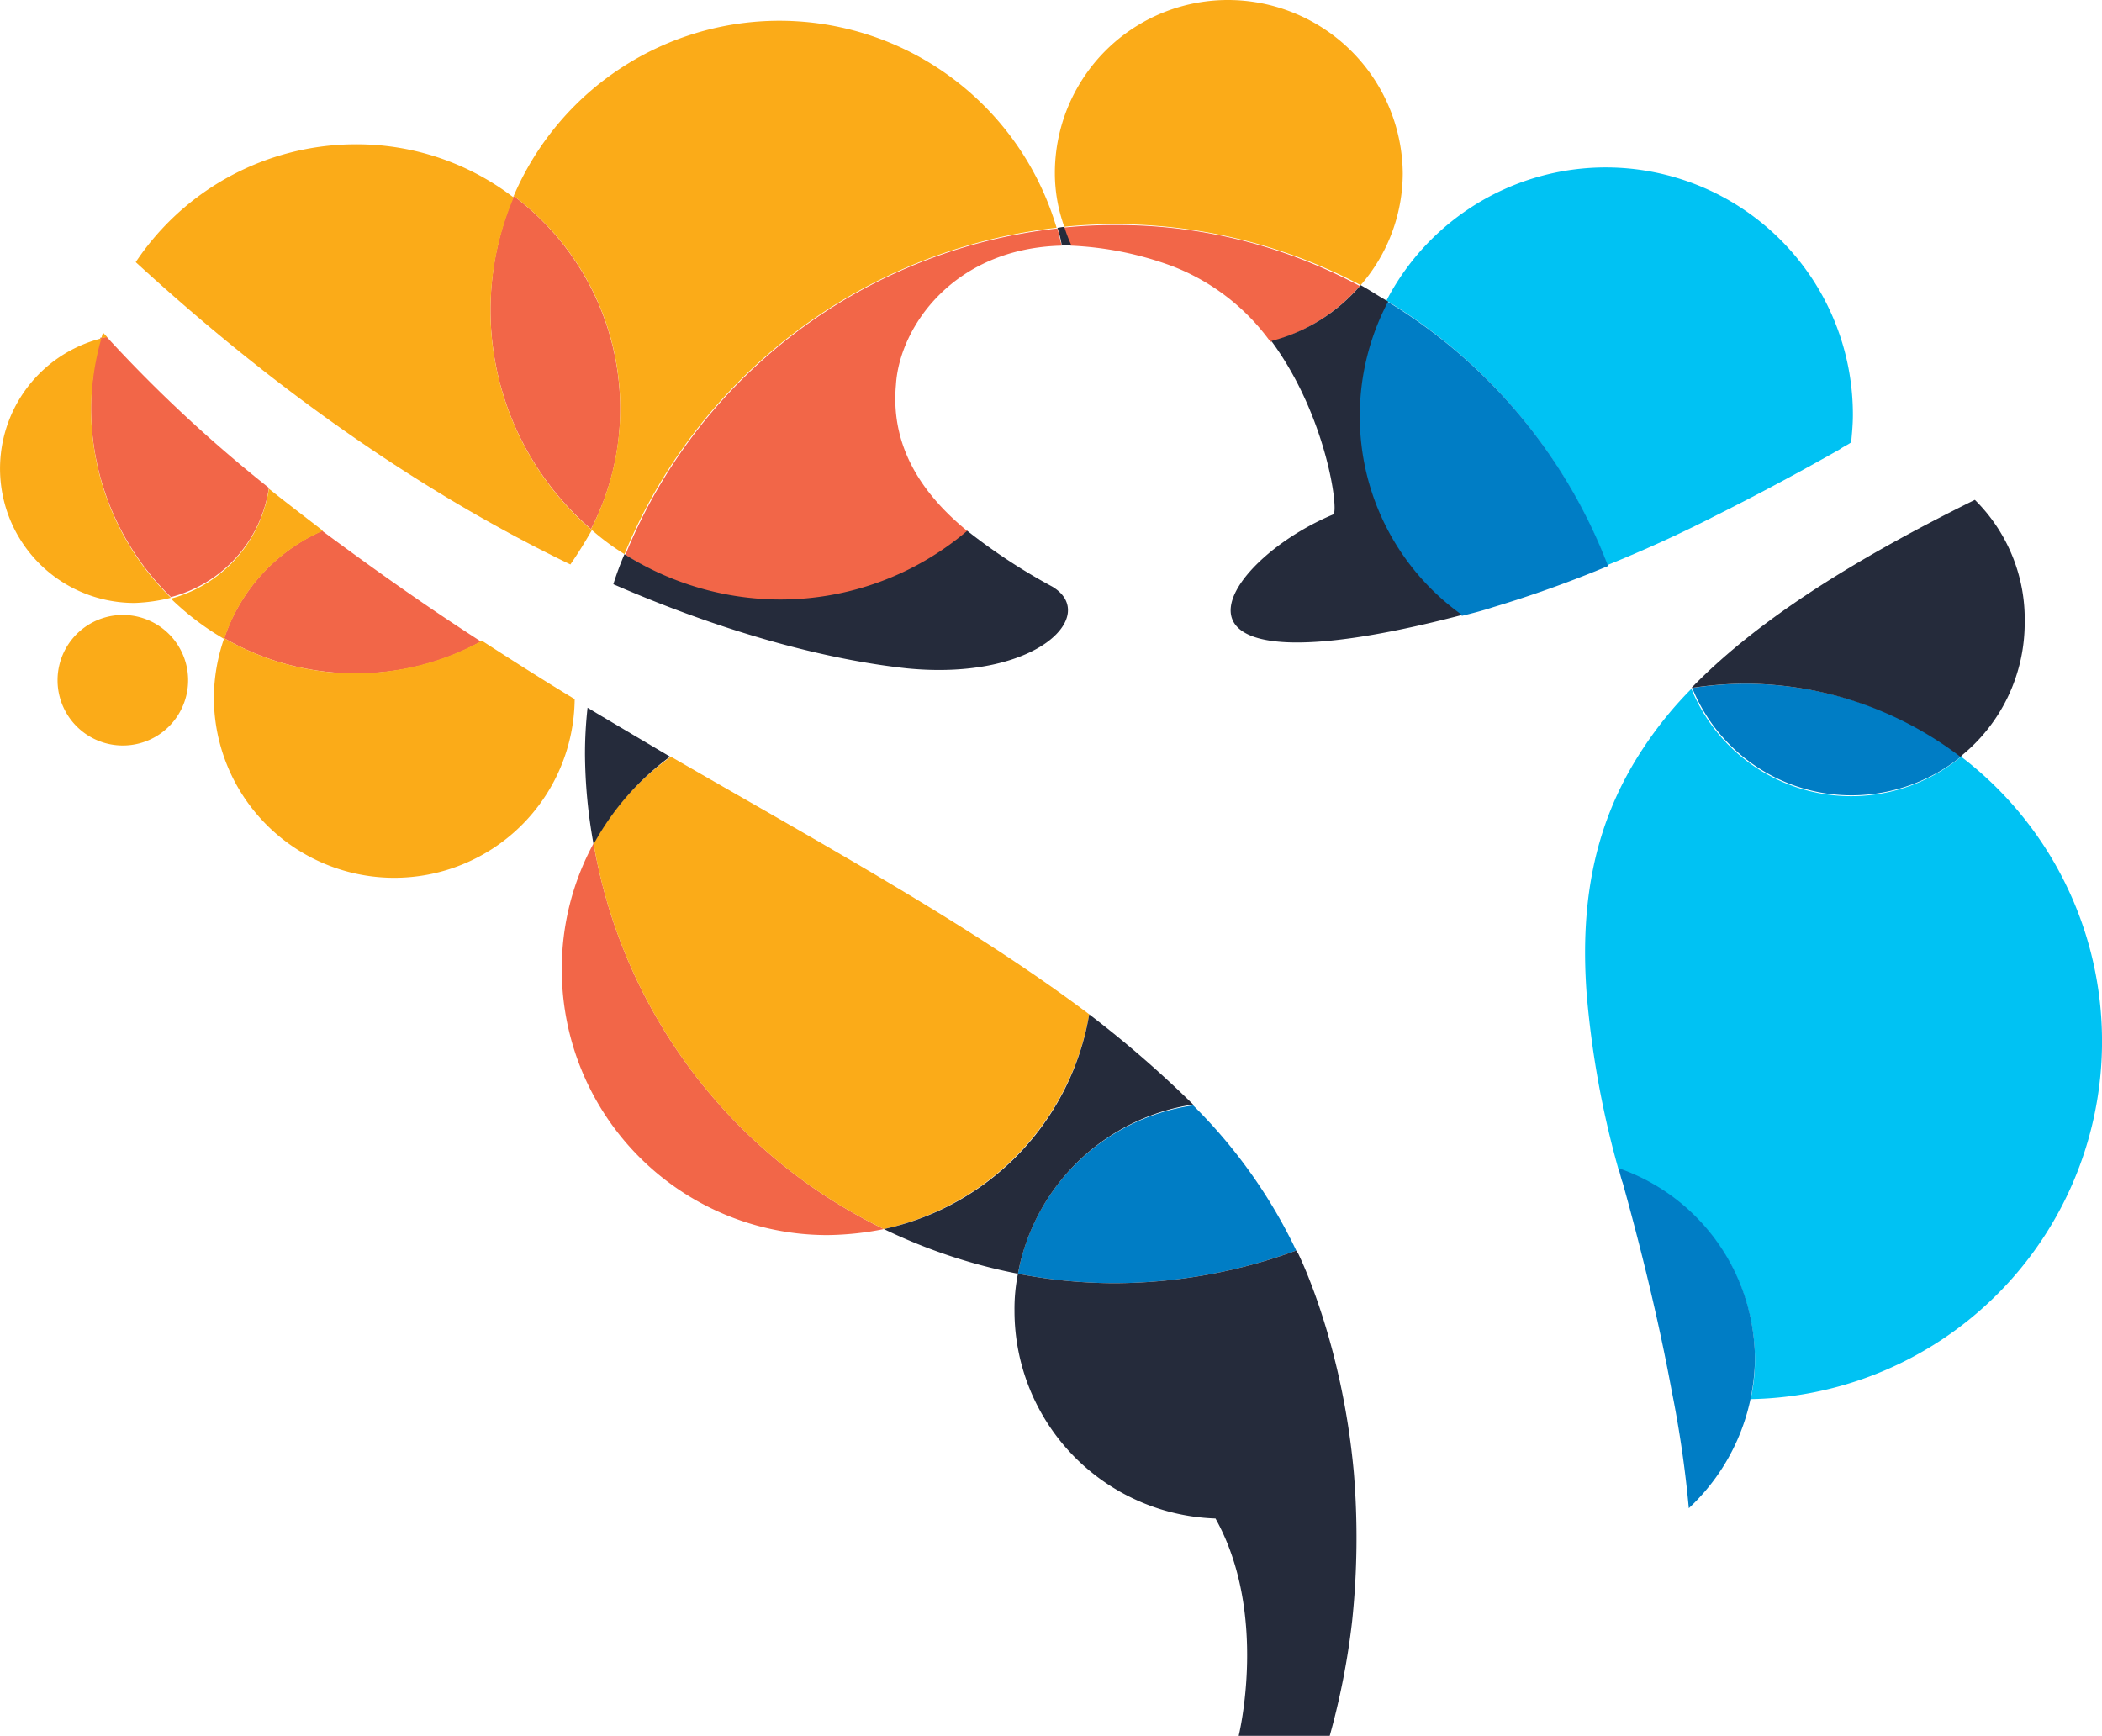
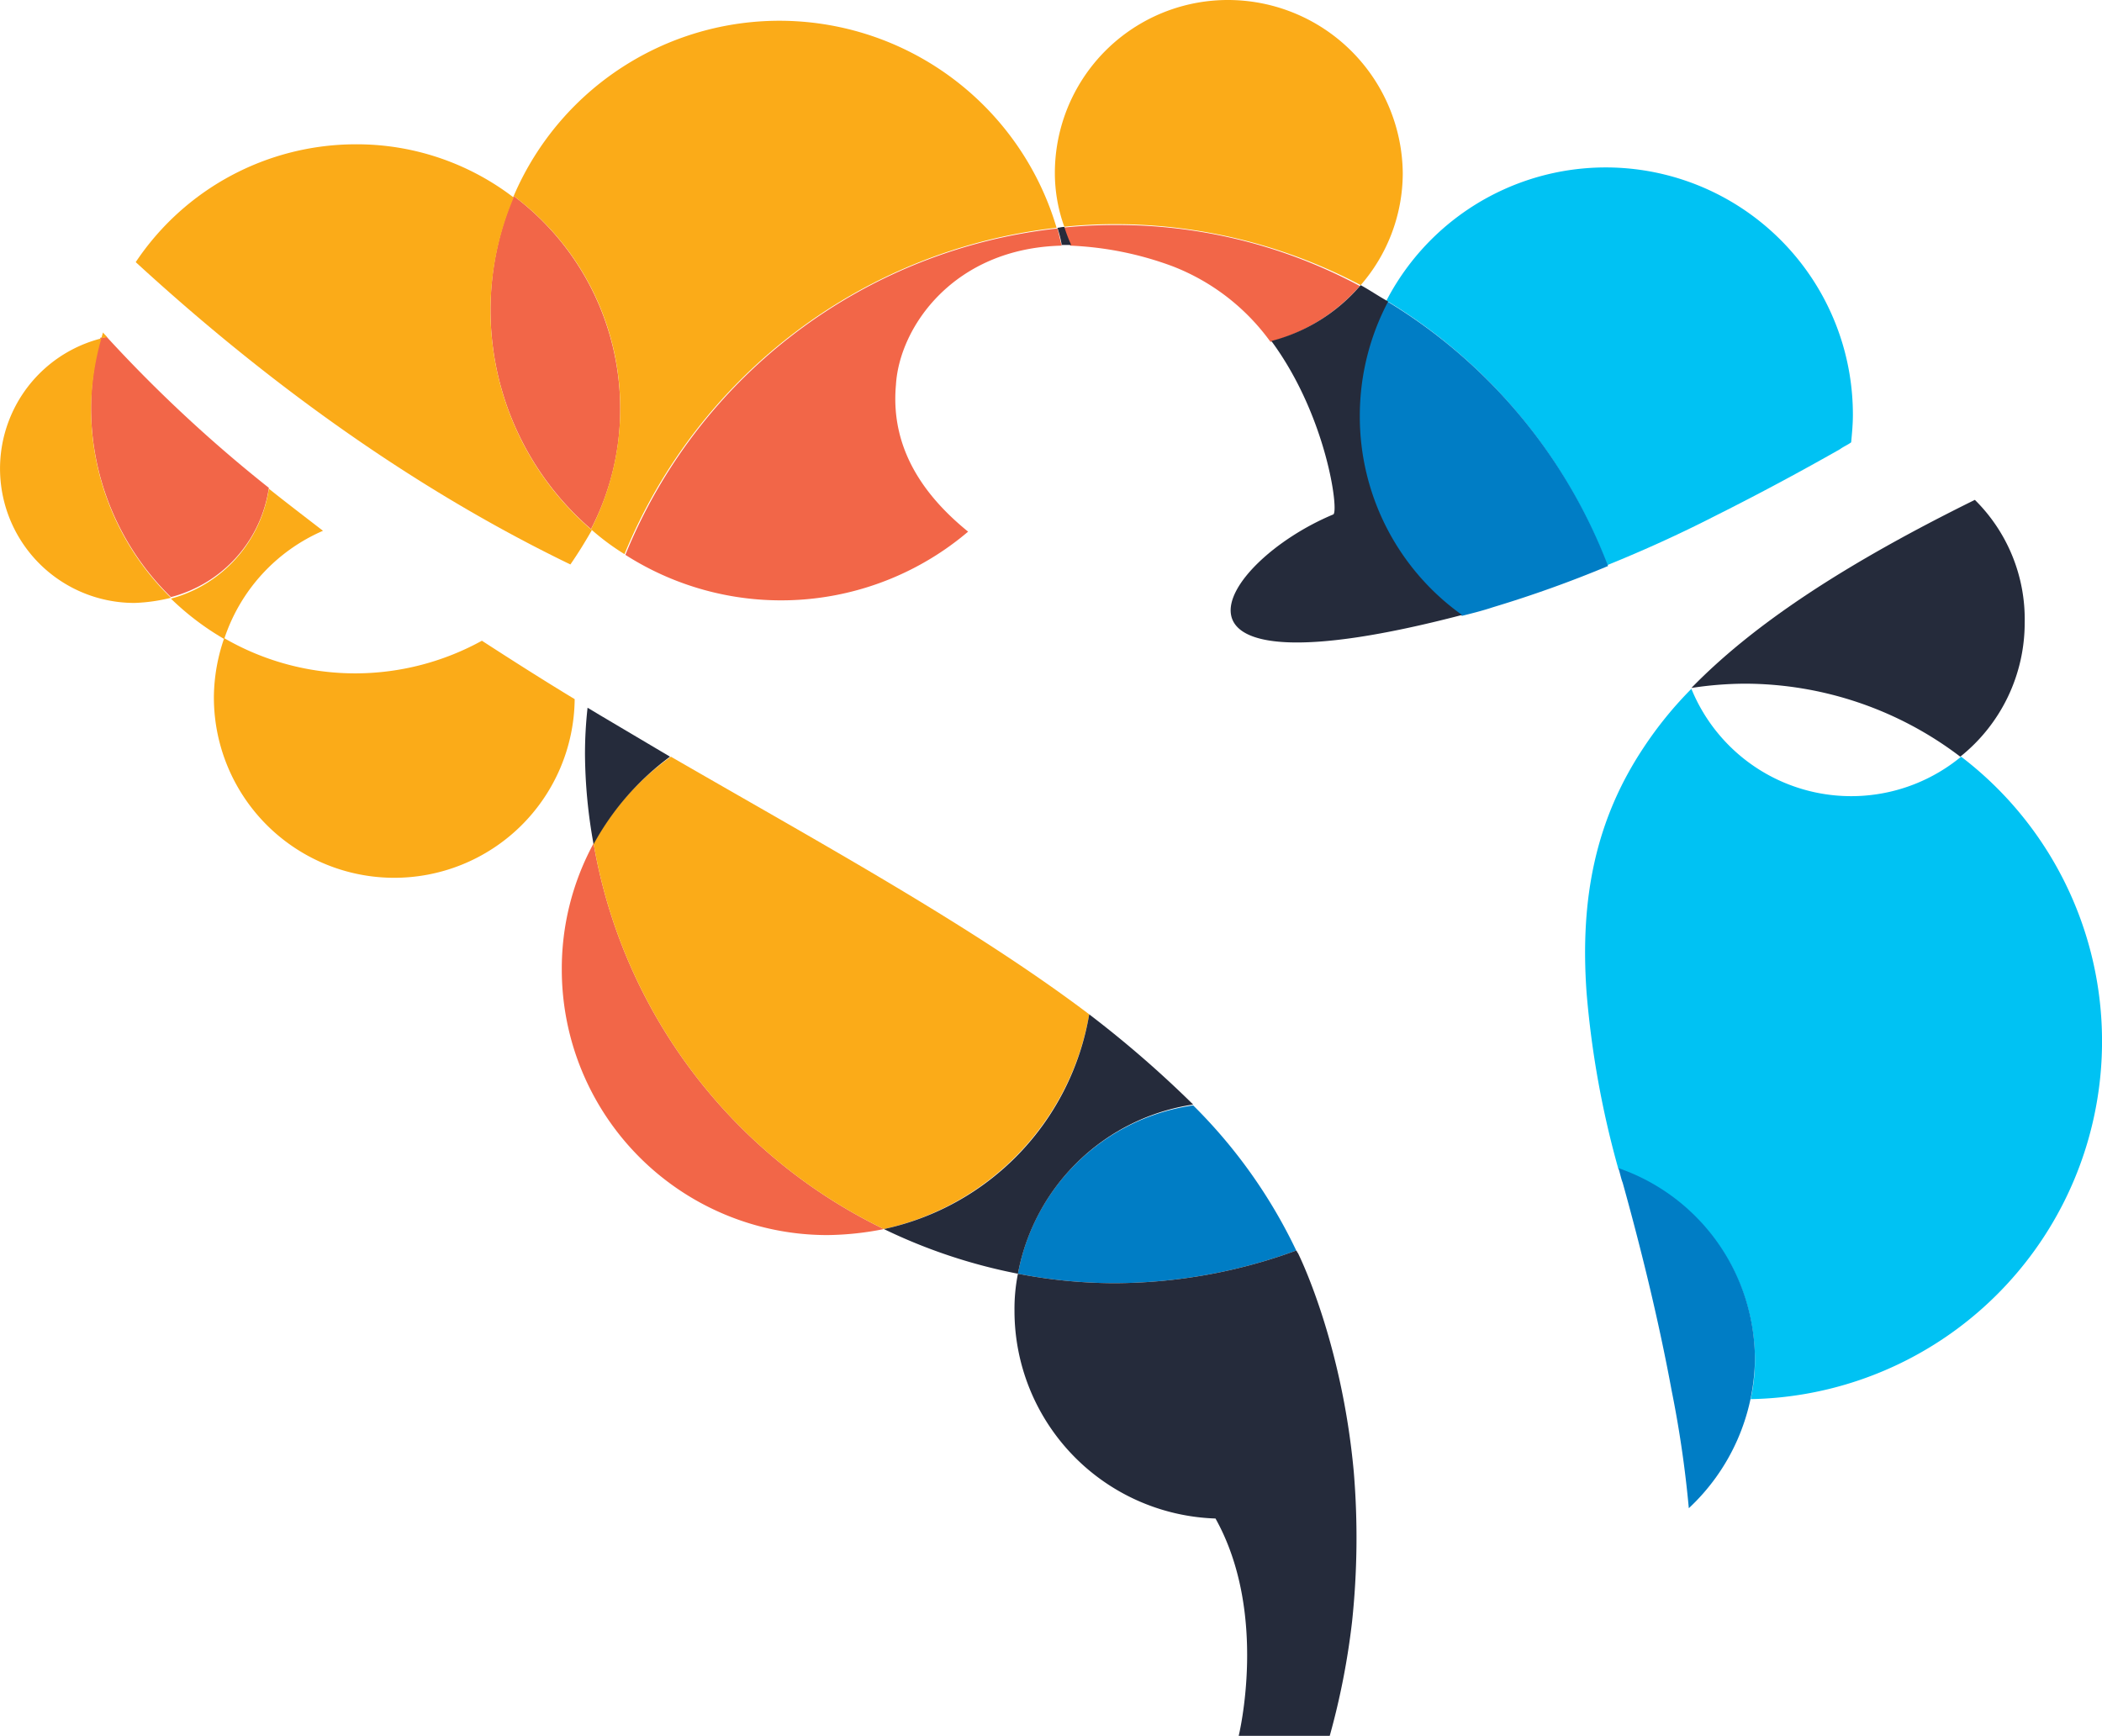
<svg xmlns="http://www.w3.org/2000/svg" id="Layer_1" data-name="Layer 1" viewBox="0 0 244.7 202.1">
  <defs>
    <style>.cls-1{fill:none;}.cls-2{fill:#00c2f3;}.cls-3{fill:#f26648;}.cls-4{fill:#007dc5;}.cls-5{fill:#fbab18;}.cls-6{fill:#252b3b;}</style>
  </defs>
  <title>icon</title>
  <path class="cls-1" d="M68.8,63.08a20.65,20.65,0,0,1-2.5,4c1.7.8,3.4,1.6,5.1,2.3.4-1.2.8-2.3,1.3-3.5A31.55,31.55,0,0,1,68.8,63.08Z" transform="translate(0 -1.48)" />
-   <path class="cls-1" d="M196.9,81.58Z" transform="translate(0 -1.48)" />
  <path class="cls-2" d="M228.3,89.58a20.1,20.1,0,0,1-31.4-7.9h0a44.57,44.57,0,0,0-5.6,6.9c-5.5,8.3-7.4,17.4-6.6,28.5a109,109,0,0,0,3.7,20.5,23.61,23.61,0,0,1,15.9,22.3,21.38,21.38,0,0,1-.5,4.5,41.67,41.67,0,0,0,24.5-74.8Z" transform="translate(0 -1.48)" />
  <path class="cls-2" d="M199.6,61.58c5.2-2.6,10.2-5.3,14.6-7.8.4-.3.9-.5,1.3-.8.1-1.1.2-2.1.2-3.2a28.77,28.77,0,0,0-54.3-13.3,61.69,61.69,0,0,1,25.7,30.8C191.3,65.58,195.5,63.68,199.6,61.58Z" transform="translate(0 -1.48)" />
  <path class="cls-3" d="M68.8,63.08A30.27,30.27,0,0,0,72.2,49a31,31,0,0,0-12.4-24.7,34.21,34.21,0,0,0-2.7,13.2A33.71,33.71,0,0,0,68.8,63.08Z" transform="translate(0 -1.48)" />
-   <path class="cls-3" d="M26.1,75.78a30.42,30.42,0,0,0,15.3,4.1A29.87,29.87,0,0,0,56,76.18c-7-4.5-13.1-8.9-18.5-12.9A21,21,0,0,0,26.1,75.78Z" transform="translate(0 -1.48)" />
  <path class="cls-3" d="M31.3,58.28a163.32,163.32,0,0,1-18.9-17.6,1.48,1.48,0,0,1-.7.1A31.81,31.81,0,0,0,10.6,49a30.82,30.82,0,0,0,9.3,22A15.44,15.44,0,0,0,31.3,58.28Z" transform="translate(0 -1.48)" />
  <path class="cls-3" d="M69.1,99.68a30.54,30.54,0,0,0-3.7,14.7,30.92,30.92,0,0,0,30.9,30.9,35.12,35.12,0,0,0,6.6-.7A61.49,61.49,0,0,1,69.1,99.68Z" transform="translate(0 -1.48)" />
  <path class="cls-3" d="M129.7,27.68a58.28,58.28,0,0,0-5.9.3,18,18,0,0,0,.8,2.1,38.6,38.6,0,0,1,11.9,2.4,25.31,25.31,0,0,1,11.4,8.8,21,21,0,0,0,10.4-6.5A59.71,59.71,0,0,0,129.7,27.68Z" transform="translate(0 -1.48)" />
  <path class="cls-3" d="M123.6,30.08c-.2-.7-.3-1.3-.5-2a61.53,61.53,0,0,0-50.3,38,33.64,33.64,0,0,0,39.9-2.7c-4.8-3.9-9.1-9.4-8.4-17.1C104.7,39.58,111,30.38,123.6,30.08Z" transform="translate(0 -1.48)" />
-   <path class="cls-4" d="M203.2,81.08a42.05,42.05,0,0,0-6.2.5,20,20,0,0,0,18.7,12.5,20.35,20.35,0,0,0,12.7-4.6A42.6,42.6,0,0,0,203.2,81.08Z" transform="translate(0 -1.48)" />
  <path class="cls-4" d="M188.4,137.48c.2.6.3,1.2.5,1.7,2.7,9.7,4.5,17.7,5.7,24.2a129.11,129.11,0,0,1,2,13.7,24.21,24.21,0,0,0,7.7-17.3A23.61,23.61,0,0,0,188.4,137.48Z" transform="translate(0 -1.48)" />
  <path class="cls-4" d="M161.5,36.58a28.57,28.57,0,0,0,8.7,36.6c1.2-.3,2.4-.6,3.6-1a137.62,137.62,0,0,0,13.4-4.8A61.69,61.69,0,0,0,161.5,36.58Z" transform="translate(0 -1.48)" />
  <path class="cls-4" d="M118.5,149.78a59.08,59.08,0,0,0,11.2,1.1,61.79,61.79,0,0,0,21.2-3.8,60.18,60.18,0,0,0-12-16.9A24.21,24.21,0,0,0,118.5,149.78Z" transform="translate(0 -1.48)" />
  <path class="cls-5" d="M143,1.48a20.14,20.14,0,0,0-20.2,20.2,18.38,18.38,0,0,0,1.1,6.2,56.83,56.83,0,0,1,5.9-.3,61.17,61.17,0,0,1,28.6,7.1,19.9,19.9,0,0,0,4.9-13A20.36,20.36,0,0,0,143,1.48Z" transform="translate(0 -1.48)" />
  <path class="cls-5" d="M123,28a33.65,33.65,0,0,0-63.2-3.7,30.84,30.84,0,0,1,9,38.8A28.19,28.19,0,0,0,72.7,66,61.81,61.81,0,0,1,123,28Z" transform="translate(0 -1.48)" />
  <path class="cls-5" d="M57.1,37.68a33.84,33.84,0,0,1,2.7-13.2,30,30,0,0,0-18.4-6.2A30.83,30.83,0,0,0,15.8,32c18.3,16.8,35.5,27.9,50.6,35.2.9-1.3,1.7-2.6,2.5-4A33.73,33.73,0,0,1,57.1,37.68Z" transform="translate(0 -1.48)" />
  <path class="cls-5" d="M12,40.18a6.37,6.37,0,0,0-.2.7,1.48,1.48,0,0,1,.7-.1C12.3,40.48,12.1,40.38,12,40.18Z" transform="translate(0 -1.48)" />
  <path class="cls-5" d="M37.6,63.28c-2.2-1.7-4.3-3.3-6.3-4.9a15.67,15.67,0,0,1-11.4,12.8,31.64,31.64,0,0,0,6.2,4.7A20.8,20.8,0,0,1,37.6,63.28Z" transform="translate(0 -1.48)" />
  <path class="cls-5" d="M41.4,79.88a30.42,30.42,0,0,1-15.3-4.1,21.46,21.46,0,0,0-1.2,6.7,21,21,0,0,0,42,.4c-3.8-2.3-7.4-4.6-10.8-6.8A30.62,30.62,0,0,1,41.4,79.88Z" transform="translate(0 -1.48)" />
  <path class="cls-5" d="M11.8,40.88a15.64,15.64,0,0,0,3.9,30.8,20.26,20.26,0,0,0,4.2-.6,30.82,30.82,0,0,1-9.3-22A31.23,31.23,0,0,1,11.8,40.88Z" transform="translate(0 -1.48)" />
-   <path class="cls-5" d="M14.3,73.08a7.6,7.6,0,1,0,0,15.2,7.6,7.6,0,0,0,0-15.2Z" transform="translate(0 -1.48)" />
  <path class="cls-5" d="M69.1,99.68a61.49,61.49,0,0,0,33.8,44.9,31.1,31.1,0,0,0,23.9-25c-13.5-10.2-30.7-19.6-48.7-30A30.12,30.12,0,0,0,69.1,99.68Z" transform="translate(0 -1.48)" />
  <path class="cls-6" d="M229.9,59.68c-15,7.4-25.7,14.4-33,21.9h0a42.05,42.05,0,0,1,6.2-.5,41.51,41.51,0,0,1,25.1,8.5A19.93,19.93,0,0,0,235.7,74,19.53,19.53,0,0,0,229.9,59.68Z" transform="translate(0 -1.48)" />
-   <path class="cls-6" d="M122.5,69.78a68,68,0,0,1-9.9-6.5,33.58,33.58,0,0,1-21.8,8A34,34,0,0,1,72.7,66a36.16,36.16,0,0,0-1.3,3.5c14,6.1,25.8,8.9,34.2,9.8C120.7,80.78,128,73.08,122.5,69.78Z" transform="translate(0 -1.48)" />
  <path class="cls-6" d="M138.9,130.08a126.74,126.74,0,0,0-12.1-10.5,30.84,30.84,0,0,1-23.9,25,63.6,63.6,0,0,0,15.6,5.2A24.44,24.44,0,0,1,138.9,130.08Z" transform="translate(0 -1.48)" />
  <path class="cls-6" d="M158.3,49.88a28.47,28.47,0,0,1,3.3-13.3c-1.1-.6-2.1-1.3-3.2-1.9a20.35,20.35,0,0,1-10.4,6.5c6.5,8.8,7.9,20,7.2,20.2-13.4,5.6-23.3,21.7,15,11.7A28.36,28.36,0,0,1,158.3,49.88Z" transform="translate(0 -1.48)" />
  <path class="cls-6" d="M124.7,30a18,18,0,0,1-.8-2.1c-.3,0-.6.1-.8.1a14.62,14.62,0,0,1,.5,2Z" transform="translate(0 -1.48)" />
  <path class="cls-6" d="M68.4,83.88a48.86,48.86,0,0,0-.3,5.4,60.28,60.28,0,0,0,1,10.5A31.15,31.15,0,0,1,78,89.58l-8.1-4.8Z" transform="translate(0 -1.48)" />
  <path class="cls-6" d="M151.1,147.38h0c-.1-.1-.1-.2-.2-.3a61.79,61.79,0,0,1-21.2,3.8,59.07,59.07,0,0,1-11.2-1.1,20.87,20.87,0,0,0-.4,4.3,24.19,24.19,0,0,0,23.4,24.2c6.2,11.1,2.7,25.3,2.7,25.3h10.6a86.47,86.47,0,0,0,2.6-13.3,92.82,92.82,0,0,0,.2-17.4C156.2,157.48,151.1,147.38,151.1,147.38Z" transform="translate(0 -1.48)" />
</svg>